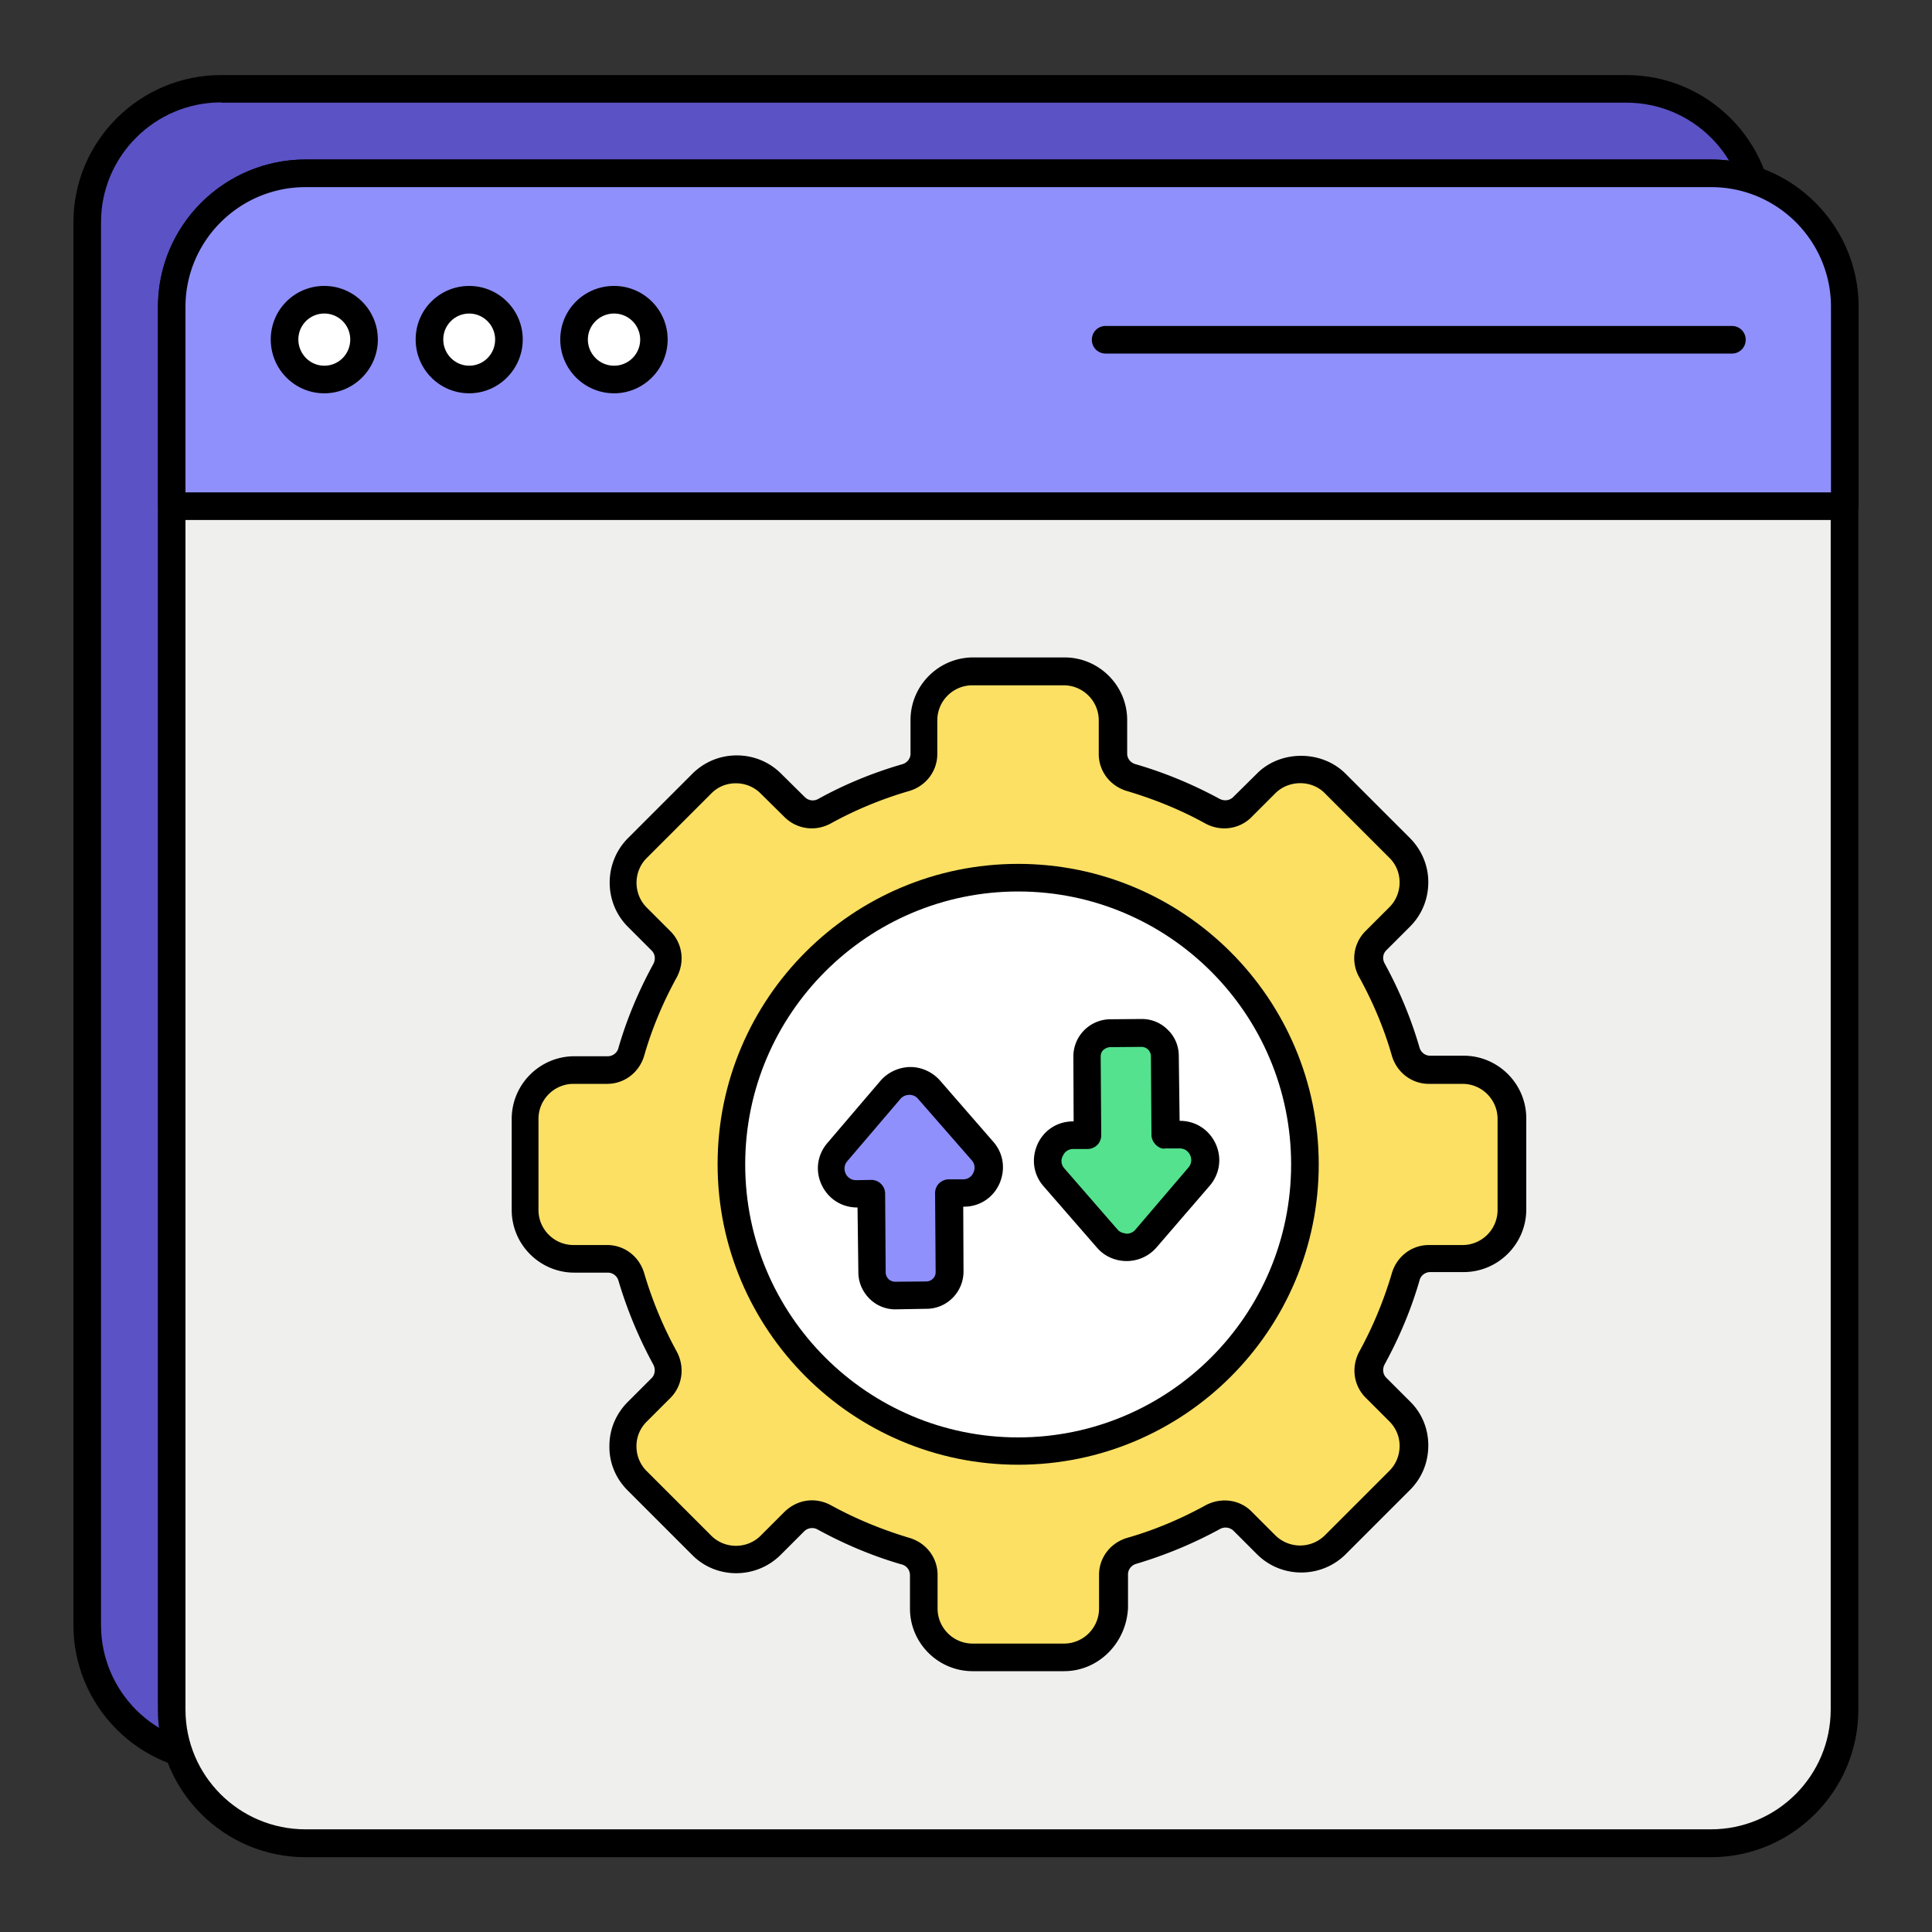
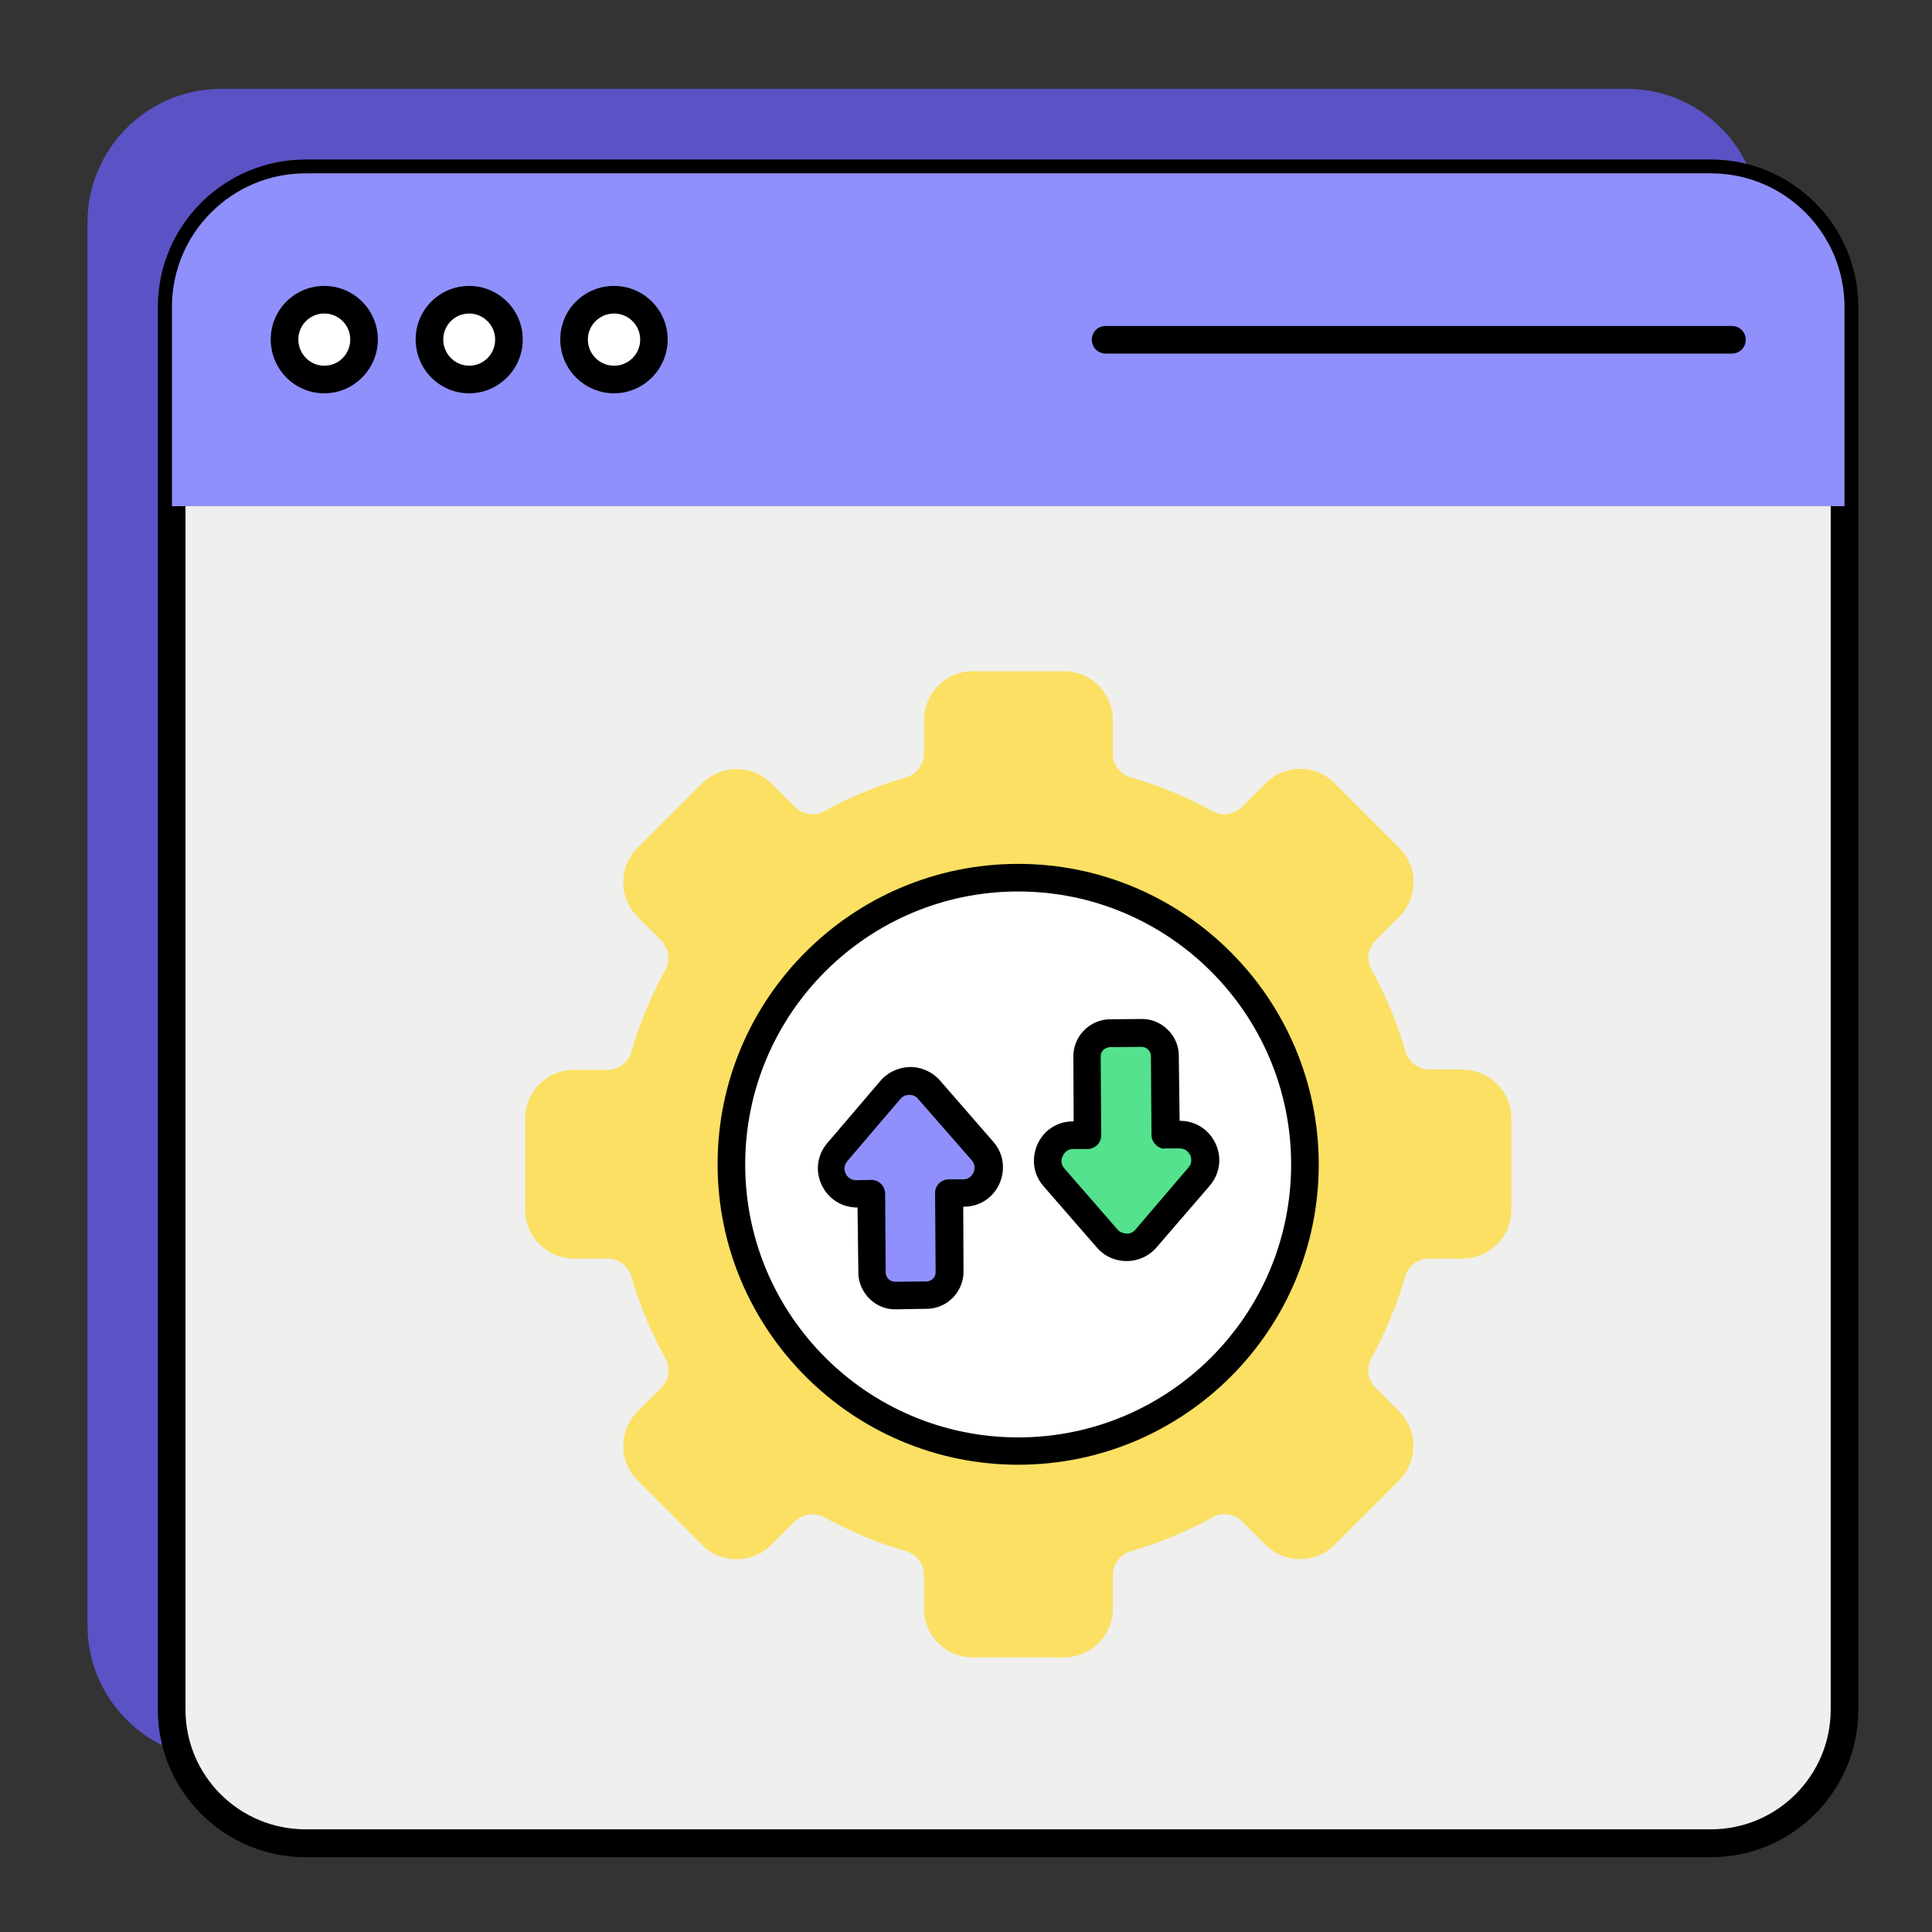
<svg xmlns="http://www.w3.org/2000/svg" version="1.1" width="512" height="512" x="0" y="0" viewBox="0 0 70 70" style="enable-background:new 0 0 512 512" xml:space="preserve">
  <rect x="0" y="0" width="70" height="70" fill="#333333" stroke="none" />
  <g>
    <path fill="#5B52C5" d="M63.77 8.06v50.83c0 2.67-2.17 4.84-4.84 4.84H8.01c-2.67 0-4.84-2.17-4.84-4.84V8.06c0-2.67 2.17-4.84 4.84-4.84h50.92c2.67-.01 4.84 2.16 4.84 4.84z" opacity="1" data-original="#5b52c5" />
-     <path d="M58.93 64.23H8.01c-2.95 0-5.35-2.4-5.35-5.35V8.06c0-2.95 2.4-5.34 5.35-5.34h50.92c2.95 0 5.34 2.4 5.34 5.34v50.83c0 2.94-2.39 5.34-5.34 5.34zM8.01 3.71c-2.4 0-4.35 1.95-4.35 4.34v50.83c0 2.4 1.95 4.35 4.35 4.35h50.92c2.4 0 4.34-1.95 4.34-4.35V8.06c0-2.4-1.95-4.34-4.34-4.34H8.01z" fill="#000000" opacity="1" data-original="#000000" />
    <path fill="#EFEFED" d="M66.83 11.12v50.83c0 2.67-2.17 4.84-4.84 4.84H11.07c-2.67 0-4.84-2.17-4.84-4.84V11.12c0-2.67 2.17-4.84 4.84-4.84h50.92c2.67-.01 4.84 2.16 4.84 4.84z" opacity="1" data-original="#efefed" />
    <path d="M61.99 67.29H11.07c-2.95 0-5.35-2.4-5.35-5.34V11.12c0-2.95 2.4-5.34 5.35-5.34h50.92c2.95 0 5.34 2.4 5.34 5.34v50.83c0 2.94-2.39 5.34-5.34 5.34zM11.07 6.77c-2.4 0-4.35 1.95-4.35 4.34v50.83c0 2.4 1.95 4.34 4.35 4.34h50.92c2.4 0 4.34-1.95 4.34-4.34V11.12c0-2.4-1.95-4.34-4.34-4.34H11.07z" fill="#000000" opacity="1" data-original="#000000" />
    <path fill="#8F90FB" d="M66.83 18.34v-7.22c0-2.67-2.17-4.84-4.84-4.84H11.07c-2.67 0-4.84 2.17-4.84 4.84v7.22z" opacity="1" data-original="#8f90fb" />
-     <path d="M66.83 18.84H6.23c-.28 0-.5-.22-.5-.5v-7.22c0-2.95 2.4-5.34 5.35-5.34H62c2.95 0 5.34 2.4 5.34 5.34v7.22a.51.51 0 0 1-.51.5zm-60.1-1h59.61v-6.72c0-2.4-1.95-4.34-4.34-4.34H11.07c-2.4 0-4.35 1.95-4.35 4.34v6.72z" fill="#000000" opacity="1" data-original="#000000" />
    <circle cx="11.75" cy="12.31" r="1.44" fill="#FFFFFF" opacity="1" data-original="#ffffff" />
    <path d="M11.75 14.25c-1.07 0-1.94-.87-1.94-1.95s.87-1.94 1.94-1.94 1.94.87 1.94 1.94-.87 1.95-1.94 1.95zm0-2.89c-.52 0-.94.42-.94.94s.42.95.94.95.94-.42.94-.95a.939.939 0 0 0-.94-.94z" fill="#000000" opacity="1" data-original="#000000" />
    <circle cx="17" cy="12.31" r="1.44" fill="#FFFFFF" opacity="1" data-original="#ffffff" />
    <path d="M17 14.25c-1.07 0-1.94-.87-1.94-1.95s.87-1.94 1.94-1.94 1.94.87 1.94 1.94-.87 1.95-1.94 1.95zm0-2.89c-.52 0-.94.42-.94.94s.42.95.94.95.94-.42.94-.95c0-.51-.42-.94-.94-.94z" fill="#000000" opacity="1" data-original="#000000" />
    <circle cx="22.25" cy="12.31" r="1.44" fill="#FFFFFF" opacity="1" data-original="#ffffff" />
    <path d="M22.25 14.25c-1.07 0-1.95-.87-1.95-1.95s.87-1.94 1.95-1.94c1.07 0 1.94.87 1.94 1.94s-.87 1.95-1.94 1.95zm0-2.89c-.52 0-.95.42-.95.94s.42.95.95.95a.945.945 0 0 0 0-1.89zM62.75 12.81H40.06c-.28 0-.5-.22-.5-.5s.22-.5.5-.5h22.69c.28 0 .5.22.5.5s-.22.5-.5.5z" fill="#000000" opacity="1" data-original="#000000" />
    <path fill="#FBE063" d="M54.76 40.53v3.3c0 .98-.79 1.77-1.77 1.77h-1.22c-.4 0-.75.27-.86.66-.3 1.03-.71 2.01-1.22 2.94-.19.36-.14.79.14 1.08l.86.86c.69.68.69 1.81 0 2.5l-2.33 2.33c-.69.69-1.81.69-2.5.01l-.86-.86a.893.893 0 0 0-1.08-.14c-.92.51-1.9.92-2.94 1.22-.39.12-.66.46-.66.86v1.22c0 .97-.79 1.77-1.77 1.77h-3.3c-.98 0-1.77-.79-1.77-1.77v-1.22c0-.4-.27-.75-.66-.86-1.03-.3-2.01-.71-2.94-1.22a.921.921 0 0 0-1.08.14l-.86.86c-.69.68-1.81.69-2.5 0l-2.34-2.34c-.69-.69-.69-1.81 0-2.5l.86-.86c.29-.29.34-.73.14-1.08-.51-.92-.92-1.9-1.22-2.94-.12-.39-.46-.66-.86-.66H20.8c-.97 0-1.77-.79-1.77-1.77v-3.3c0-.98.79-1.77 1.77-1.77h1.22c.4 0 .75-.27.86-.66.3-1.03.71-2.01 1.22-2.94.19-.36.14-.79-.14-1.08l-.86-.86c-.69-.69-.69-1.81 0-2.5l2.33-2.33c.69-.69 1.82-.7 2.51-.01l.87.86c.29.29.73.34 1.08.14.92-.51 1.9-.91 2.93-1.21.39-.12.66-.46.66-.86v-1.22c0-.97.79-1.77 1.77-1.77h3.3c.98 0 1.77.79 1.77 1.77v1.22c0 .4.27.75.66.86 1.03.3 2.01.7 2.93 1.21.36.2.79.15 1.08-.14l.87-.86c.68-.69 1.81-.7 2.5 0l2.33 2.33c.7.69.7 1.81.01 2.5l-.86.86c-.29.29-.34.73-.14 1.08.51.92.92 1.9 1.22 2.94.12.39.46.66.86.66H53c.96.01 1.76.8 1.76 1.78z" opacity="1" data-original="#fbe063" />
-     <path d="M38.55 60.55h-3.31c-1.25 0-2.27-1.02-2.27-2.27v-1.22a.4.4 0 0 0-.31-.38c-1.04-.3-2.06-.73-3.03-1.26a.408.408 0 0 0-.49.06l-.86.86c-.89.88-2.33.88-3.2 0L22.74 54c-.43-.43-.67-1-.66-1.61 0-.61.24-1.17.67-1.6l.86-.86c.12-.12.15-.32.06-.49-.53-.97-.95-1.99-1.26-3.03a.403.403 0 0 0-.38-.3h-1.22c-1.25 0-2.27-1.02-2.27-2.27v-3.3c0-1.25 1.02-2.27 2.27-2.27h1.22a.4.4 0 0 0 .38-.31c.3-1.04.73-2.06 1.26-3.03.09-.17.07-.36-.06-.49l-.86-.86c-.88-.88-.88-2.32 0-3.21l2.33-2.33c.43-.43 1-.67 1.61-.67h.01c.61 0 1.18.24 1.6.66l.87.86c.13.12.32.15.49.05.94-.52 1.96-.94 3.03-1.25.18-.05.3-.21.3-.38v-1.22c0-1.25 1.02-2.27 2.27-2.27h3.31c1.25 0 2.27 1.02 2.27 2.27v1.22c0 .17.12.33.31.38 1.07.31 2.09.74 3.03 1.25.17.09.36.07.49-.05l.87-.86c.85-.86 2.35-.86 3.21 0l2.33 2.33c.43.43.67 1 .67 1.6 0 .61-.23 1.18-.66 1.61l-.86.86c-.13.13-.15.32-.06.48.53.97.96 2 1.26 3.04.05.18.21.3.38.3h1.22c1.25 0 2.27 1.02 2.27 2.27v3.3c0 1.25-1.02 2.27-2.27 2.27h-1.22a.4.4 0 0 0-.38.31c-.3 1.04-.73 2.06-1.26 3.03-.09.17-.07.36.06.49l.86.86c.43.42.66.99.66 1.59 0 .61-.23 1.18-.66 1.61l-2.33 2.33c-.88.88-2.32.89-3.21.01l-.86-.86a.418.418 0 0 0-.49-.06c-.97.53-1.99.95-3.03 1.26-.18.05-.3.21-.3.38v1.22c-.06 1.27-1.07 2.29-2.32 2.29zm-9.13-6.19c.23 0 .47.06.69.18.91.5 1.87.89 2.84 1.18.61.18 1.02.72 1.02 1.34v1.22c0 .7.57 1.27 1.27 1.27h3.31c.7 0 1.27-.57 1.27-1.27v-1.22c0-.62.41-1.16 1.02-1.34.98-.28 1.93-.68 2.84-1.18.56-.3 1.24-.21 1.67.23l.86.86c.5.49 1.3.49 1.8-.01l2.33-2.33c.24-.24.37-.56.37-.9s-.13-.65-.37-.89l-.86-.86c-.44-.44-.53-1.11-.23-1.67.5-.91.89-1.86 1.18-2.84.18-.61.72-1.02 1.34-1.02h1.22c.7 0 1.27-.57 1.27-1.27v-3.3c0-.7-.57-1.27-1.27-1.27h-1.22c-.62 0-1.16-.41-1.34-1.02-.28-.98-.68-1.93-1.18-2.84a1.39 1.39 0 0 1 .23-1.68l.86-.86c.24-.24.37-.56.37-.9s-.13-.66-.38-.9L48 28.74c-.48-.49-1.31-.48-1.79 0l-.87.87c-.44.44-1.12.53-1.68.22-.87-.48-1.82-.87-2.83-1.17-.61-.18-1.02-.72-1.02-1.34V26.1c0-.7-.57-1.27-1.27-1.27h-3.31c-.7 0-1.27.57-1.27 1.27v1.22c0 .62-.41 1.16-1.02 1.34-1 .29-1.96.69-2.83 1.17-.56.31-1.23.22-1.68-.22l-.87-.86c-.24-.24-.56-.37-.9-.37-.34 0-.66.13-.9.38l-2.33 2.33c-.49.49-.49 1.3 0 1.79l.86.86c.44.44.53 1.11.23 1.67-.5.91-.9 1.86-1.18 2.84-.18.61-.72 1.02-1.34 1.02h-1.22c-.7 0-1.27.57-1.27 1.27v3.3c0 .7.57 1.27 1.27 1.27H22c.62 0 1.16.41 1.34 1.02.29.98.68 1.93 1.18 2.84.3.56.21 1.24-.23 1.68l-.86.86c-.24.24-.37.55-.37.89s.13.66.37.9l2.34 2.34c.49.49 1.3.49 1.79 0l.86-.86c.29-.28.64-.42 1-.42z" fill="#000000" opacity="1" data-original="#000000" />
    <circle cx="36.89" cy="42.18" r="10.39" fill="#FFFFFF" opacity="1" data-original="#ffffff" />
    <path d="M36.89 53.07c-6 0-10.89-4.88-10.89-10.89S30.89 31.3 36.89 31.3s10.89 4.88 10.89 10.89-4.88 10.88-10.89 10.88zm0-20.77c-5.45 0-9.89 4.43-9.89 9.89s4.43 9.89 9.89 9.89 9.89-4.43 9.89-9.89-4.44-9.89-9.89-9.89z" fill="#000000" opacity="1" data-original="#000000" />
    <path fill="#8F90FB" d="m35.6 41.71-1.94-2.23a.917.917 0 0 0-1.39.01l-1.92 2.25c-.51.6-.08 1.52.71 1.51h.52l.02 2.85c0 .47.38.84.85.84l1.13-.01c.47 0 .85-.38.84-.85l-.02-2.85h.52c.78 0 1.2-.93.68-1.52z" opacity="1" data-original="#8f90fb" />
    <path d="M32.44 47.44c-.36 0-.69-.14-.94-.39s-.4-.59-.4-.95l-.03-2.35h-.01c-.56 0-1.05-.31-1.29-.82s-.16-1.09.21-1.52l1.92-2.25c.27-.31.66-.49 1.07-.5h.01c.41 0 .8.18 1.07.48l1.94 2.23c.37.42.45 1 .22 1.52-.23.51-.72.83-1.28.83h-.03l.01 2.35c0 .74-.6 1.35-1.34 1.35zm-.87-4.69c.27 0 .5.22.5.5l.02 2.85c0 .09.04.18.1.24s.15.1.24.1l1.13-.01c.19 0 .35-.16.34-.35l-.02-2.85c0-.13.05-.26.14-.35s.22-.15.35-.15h.52c.24 0 .35-.17.38-.25a.4.4 0 0 0-.07-.45l-1.94-2.22a.39.39 0 0 0-.32-.14c-.07 0-.21.02-.32.15l-1.92 2.25c-.16.19-.09.39-.06.45.03.07.14.24.38.24z" fill="#000000" opacity="1" data-original="#000000" />
    <path fill="#54E28E" d="m38.18 42.66 1.94 2.23c.37.42 1.03.42 1.39-.01l1.92-2.25c.51-.6.08-1.52-.71-1.51h-.52l-.02-2.85a.84.84 0 0 0-.85-.84l-1.13.01c-.47 0-.85.38-.84.85l.02 2.85h-.52c-.78 0-1.19.92-.68 1.52z" opacity="1" data-original="#54e28e" />
    <path d="M40.82 45.69c-.41 0-.8-.17-1.07-.48l-1.94-2.23c-.37-.42-.45-1-.22-1.52.23-.51.72-.83 1.29-.83h.02l-.01-2.35a1.348 1.348 0 0 1 1.34-1.35l1.13-.01h.01c.36 0 .69.14.94.39.26.25.4.59.4.95l.03 2.35h.01c.56 0 1.05.31 1.29.82s.16 1.09-.2 1.52L41.9 45.2c-.27.31-.66.49-1.08.49zm-2.26-3.36 1.94 2.23c.11.12.25.12.32.14.07 0 .21-.02.32-.15l1.92-2.25c.16-.19.09-.39.06-.45s-.13-.24-.38-.24h-.52c-.13.03-.26-.05-.35-.14s-.15-.22-.15-.35l-.02-2.85c0-.09-.04-.18-.1-.24s-.15-.1-.24-.1l-1.13.01c-.09 0-.18.04-.25.1s-.1.15-.1.24l.02 2.85c0 .13-.05.26-.14.35s-.22.15-.35.15h-.52c-.24 0-.35.17-.38.25-.04.06-.11.26.05.45z" fill="#000000" opacity="1" data-original="#000000" />
  </g>
</svg>